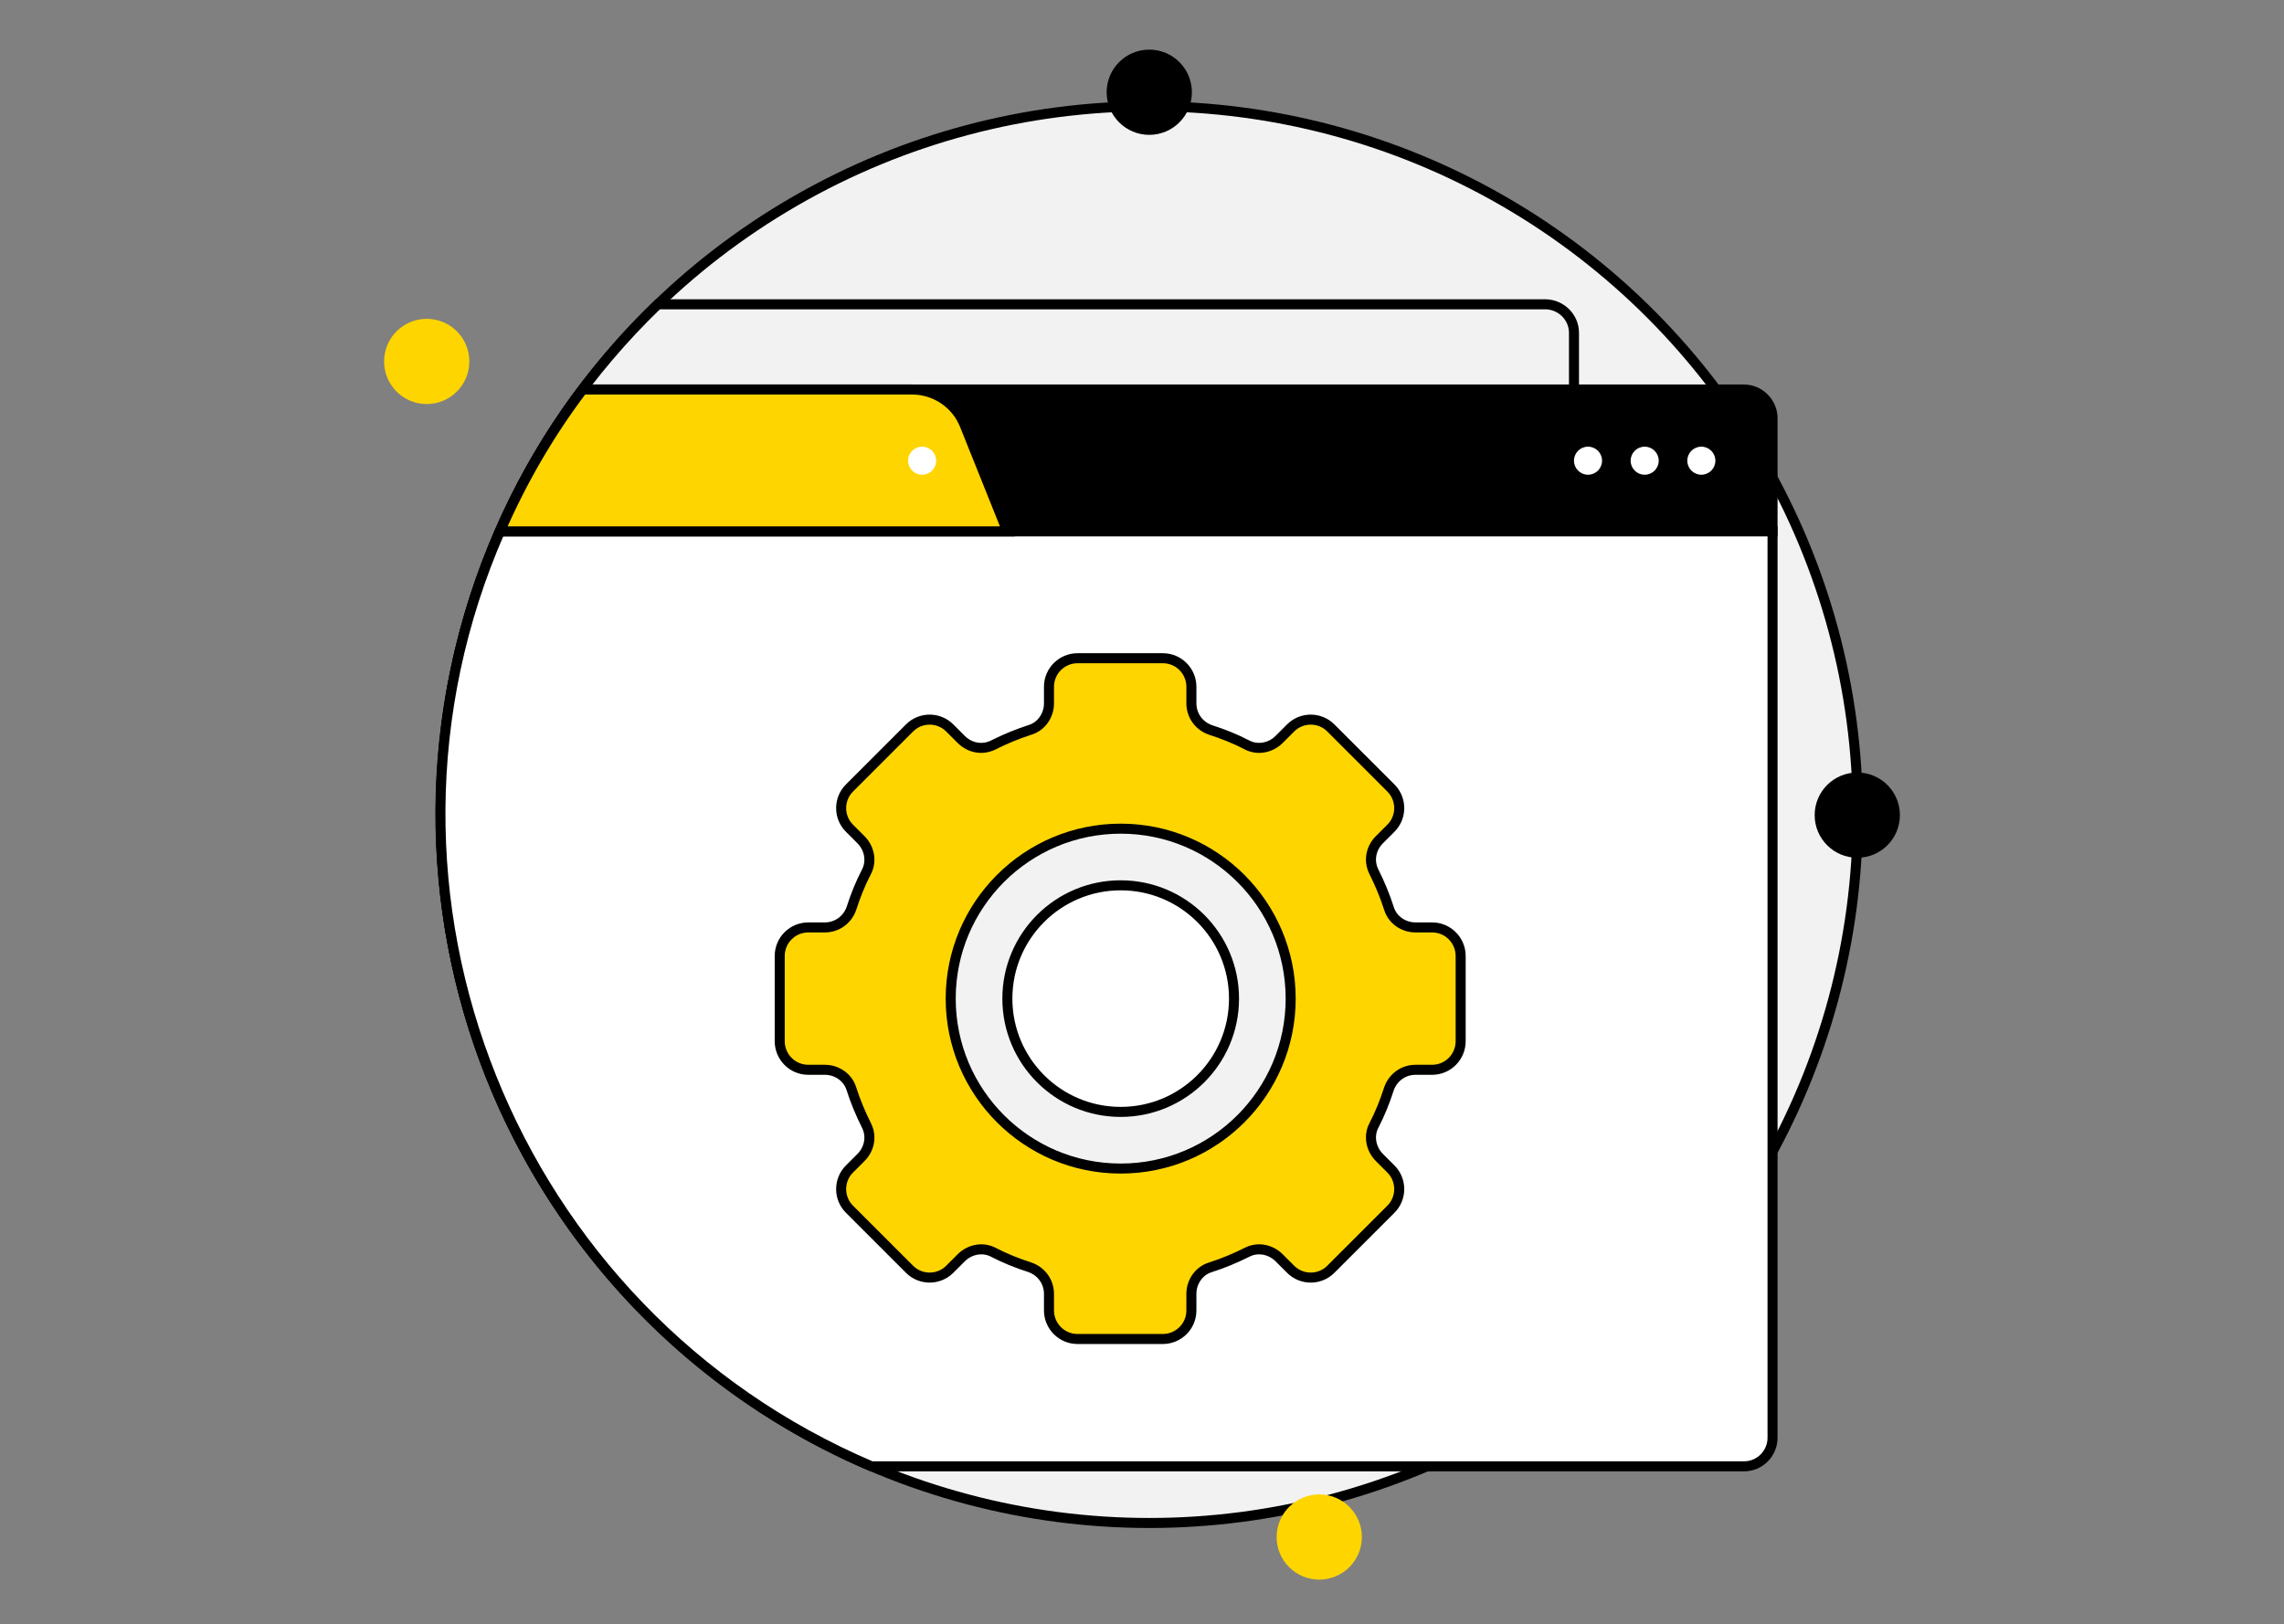
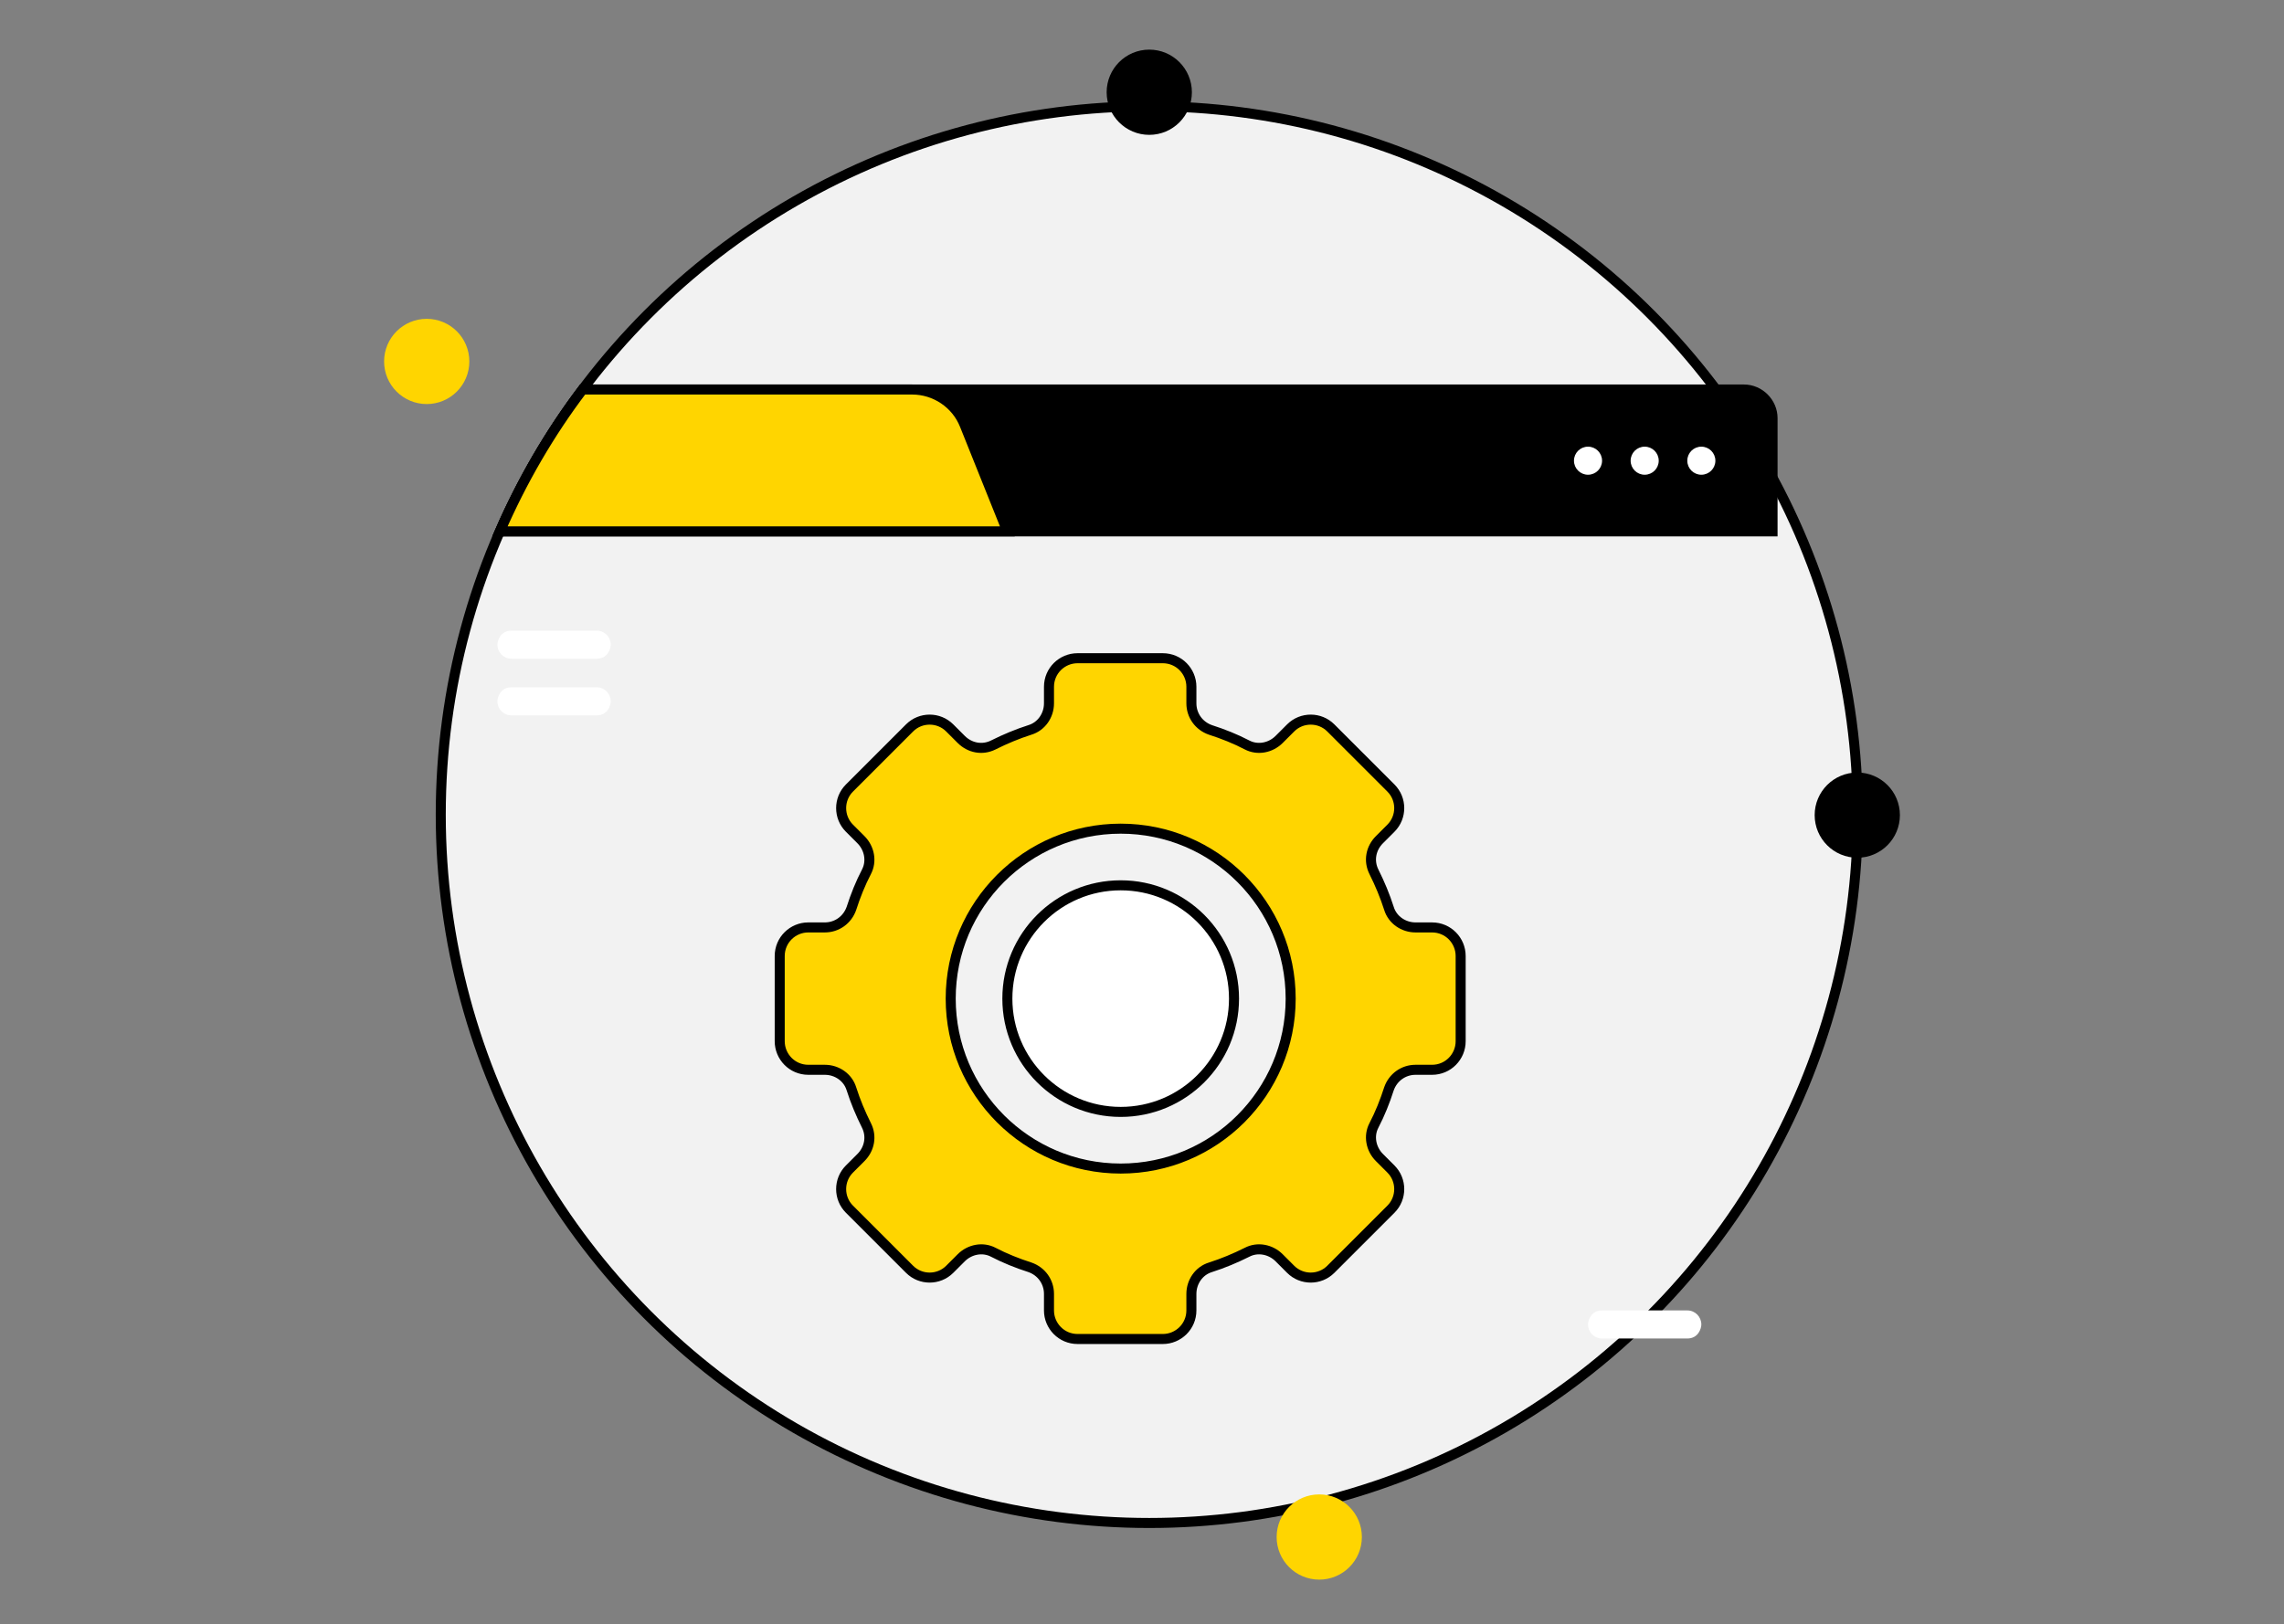
<svg xmlns="http://www.w3.org/2000/svg" version="1.1" id="Слой_1" x="0px" y="0px" viewBox="0 0 455.5 324" style="enable-background:new 0 0 455.5 324;" xml:space="preserve">
  <rect x="0" y="0" width="455.5" height="324" fill="#808080" stroke="none" />
  <style type="text/css">
	.st0{fill:#F2F2F2;stroke:#000000;stroke-width:2;stroke-miterlimit:10;}
	.st1{stroke:#000000;stroke-width:2;stroke-miterlimit:10;}
	.st2{fill:#FFFFFF;stroke:#000000;stroke-width:2;stroke-miterlimit:10;}
	.st3{fill:#FFD500;stroke:#000000;stroke-width:2;stroke-miterlimit:10;}
	.st4{fill:#FFFFFF;}
	.st5{fill:#FFD500;}
</style>
  <g>
    <circle class="st0" cx="229.2" cy="162.5" r="141.3" />
-     <path class="st0" d="M313.9,66.4v192.1H125.6c-52.4-56.4-49.9-144.4,5.6-197.8h177.1C311.4,60.8,313.9,63.3,313.9,66.4z" />
-     <path class="st1" d="M353.5,83.4V106H99.7c4.4-10.1,9.9-19.6,16.5-28.3h231.6C350.9,77.7,353.5,80.3,353.5,83.4z" />
-     <path class="st2" d="M353.5,106v180.8c0,3.1-2.5,5.7-5.7,5.7h-174C102.2,262,68,178.3,99.7,106H353.5z" />
+     <path class="st1" d="M353.5,83.4V106H99.7c4.4-10.1,9.9-19.6,16.5-28.3h231.6C350.9,77.7,353.5,80.3,353.5,83.4" />
    <path class="st3" d="M200.9,106H99.7c4.4-10.1,9.9-19.6,16.5-28.3h65.7c4.6,0,8.8,2.8,10.5,7.1L200.9,106z" />
-     <circle class="st4" cx="183.9" cy="91.9" r="2.8" />
    <circle class="st4" cx="339.3" cy="91.9" r="2.8" />
    <circle class="st4" cx="328" cy="91.9" r="2.8" />
    <circle class="st4" cx="316.7" cy="91.9" r="2.8" />
    <path class="st3" d="M291.3,207.7v-17c0-3.1-2.5-5.7-5.7-5.7h-3.3c-2.4,0-4.6-1.5-5.3-3.8c-0.8-2.5-1.8-4.9-3-7.3   c-1.1-2.2-0.6-4.7,1.1-6.4l2.3-2.3c2.2-2.2,2.2-5.8,0-8l-12-12c-2.2-2.2-5.8-2.2-8,0l-2.3,2.3c-1.7,1.7-4.3,2.2-6.4,1.1   c-2.3-1.2-4.8-2.2-7.3-3c-2.3-0.8-3.8-2.9-3.8-5.3v-3.3c0-3.1-2.5-5.7-5.7-5.7h-17c-3.1,0-5.7,2.5-5.7,5.7v3.3   c0,2.4-1.5,4.6-3.8,5.3c-2.5,0.8-4.9,1.8-7.3,3c-2.2,1.1-4.7,0.6-6.4-1.1l-2.3-2.3c-2.2-2.2-5.8-2.2-8,0l-12,12   c-2.2,2.2-2.2,5.8,0,8l2.3,2.3c1.7,1.7,2.2,4.3,1.1,6.4c-1.2,2.3-2.2,4.8-3,7.3c-0.8,2.3-2.9,3.8-5.3,3.8h-3.3   c-3.1,0-5.7,2.5-5.7,5.7v17c0,3.1,2.5,5.7,5.7,5.7h3.3c2.4,0,4.6,1.5,5.3,3.8c0.8,2.5,1.8,4.9,3,7.3c1.1,2.2,0.6,4.7-1.1,6.4   l-2.3,2.3c-2.2,2.2-2.2,5.8,0,8l12,12c2.2,2.2,5.8,2.2,8,0l2.3-2.3c1.7-1.7,4.3-2.2,6.4-1.1c2.3,1.2,4.8,2.2,7.3,3   c2.3,0.8,3.8,2.9,3.8,5.3v3.3c0,3.1,2.5,5.7,5.7,5.7h17c3.1,0,5.7-2.5,5.7-5.7v-3.3c0-2.4,1.5-4.6,3.8-5.3c2.5-0.8,4.9-1.8,7.3-3   c2.1-1.1,4.7-0.6,6.4,1.1l2.3,2.3c2.2,2.2,5.8,2.2,8,0l12-12c2.2-2.2,2.2-5.8,0-8l-2.3-2.3c-1.7-1.7-2.2-4.3-1.1-6.4   c1.2-2.3,2.2-4.8,3-7.3c0.8-2.3,2.9-3.8,5.3-3.8h3.3C288.8,213.4,291.3,210.8,291.3,207.7z" />
    <circle class="st0" cx="223.5" cy="199.2" r="33.9" />
    <circle class="st2" cx="223.5" cy="199.2" r="22.6" />
    <path class="st4" d="M336.5,267h-17c-1.6,0-2.8-1.3-2.8-2.8c0-0.8,0.6-2.8,2.8-2.8h17c1.6,0,2.8,1.3,2.8,2.8   C339.3,265,338.7,267,336.5,267z" />
-     <path class="st4" d="M336.5,278.3h-17c-1.6,0-2.8-1.3-2.8-2.8c0-0.8,0.6-2.8,2.8-2.8h17c1.6,0,2.8,1.3,2.8,2.8   C339.3,276.3,338.7,278.3,336.5,278.3z" />
    <path class="st4" d="M119,131.4h-17c-1.6,0-2.8-1.3-2.8-2.8c0-0.8,0.6-2.8,2.8-2.8h17c1.6,0,2.8,1.3,2.8,2.8   C121.8,129.4,121.2,131.4,119,131.4z" />
    <path class="st4" d="M119,142.7h-17c-1.6,0-2.8-1.3-2.8-2.8c0-0.8,0.6-2.8,2.8-2.8h17c1.6,0,2.8,1.3,2.8,2.8   C121.8,140.7,121.2,142.7,119,142.7z" />
    <circle cx="229.2" cy="18.4" r="8.5" />
    <circle class="st5" cx="85.1" cy="72.1" r="8.5" />
    <circle cx="370.4" cy="162.6" r="8.5" />
    <circle class="st5" cx="263.1" cy="306.6" r="8.5" />
  </g>
</svg>